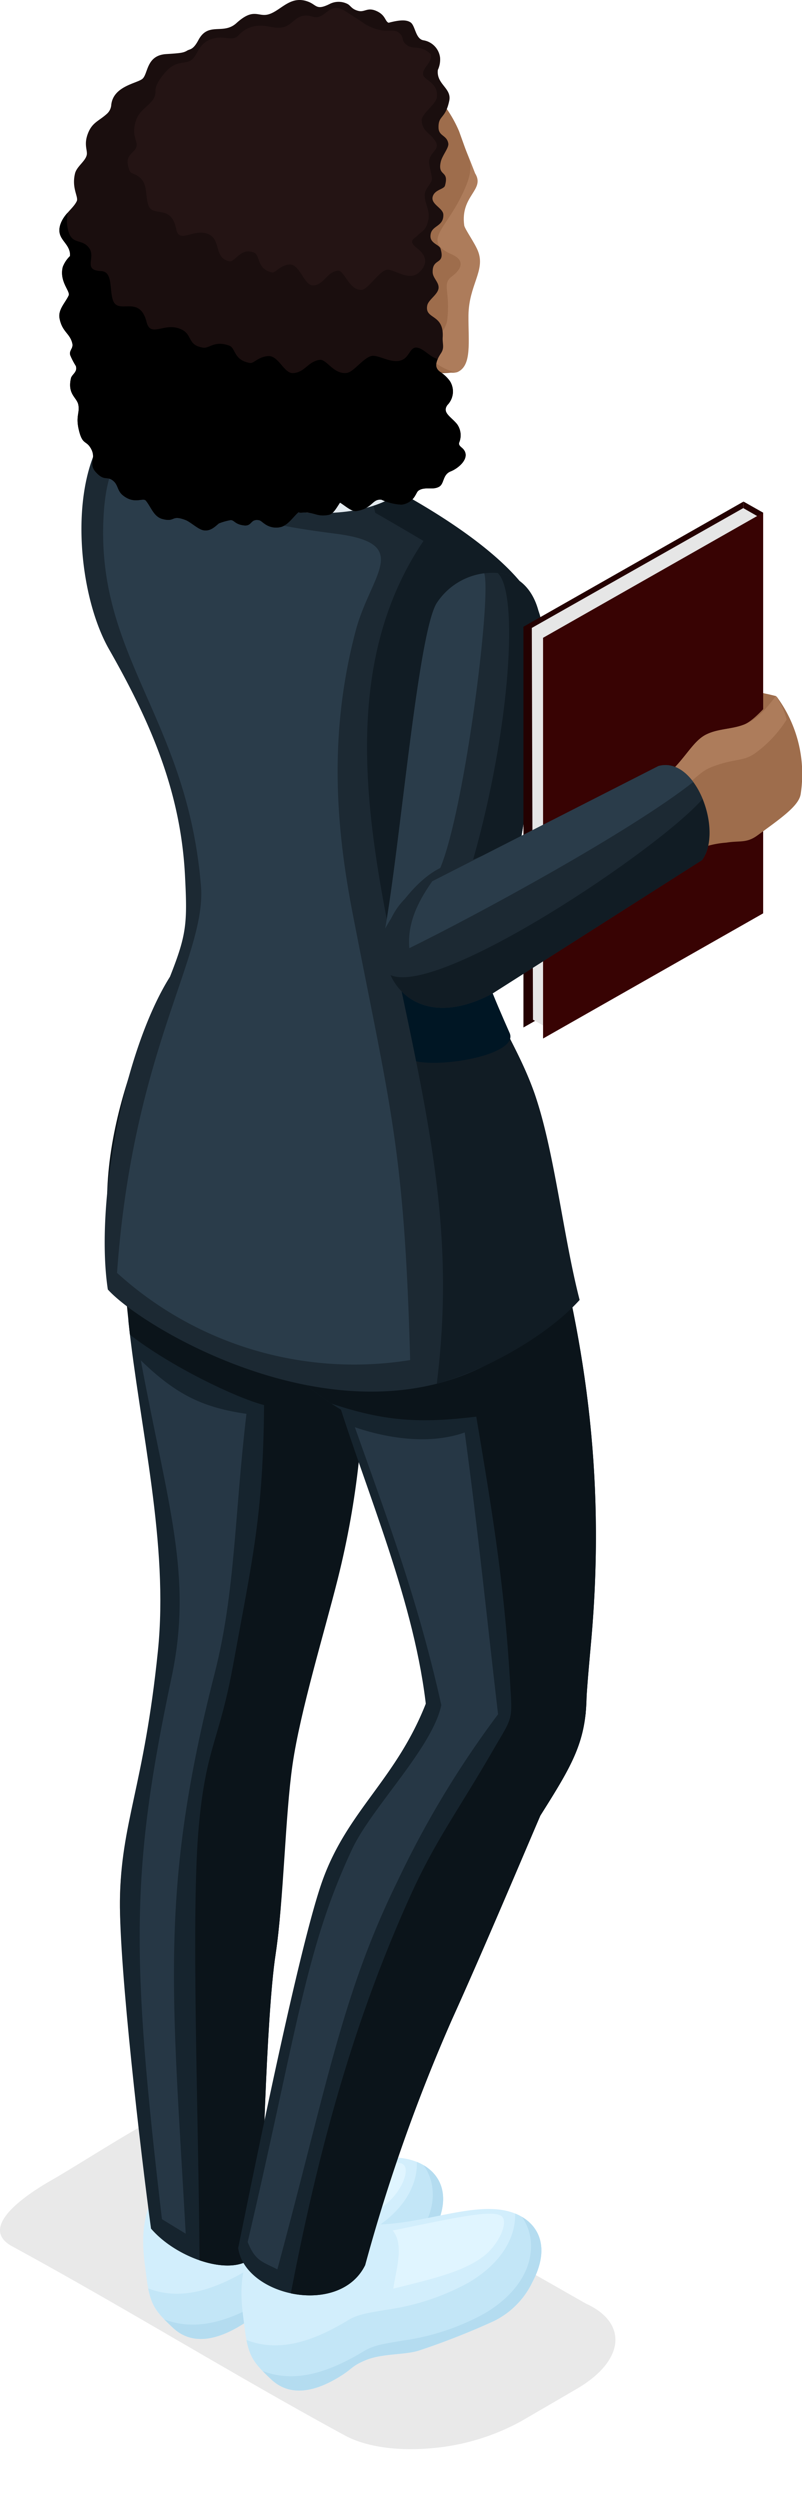
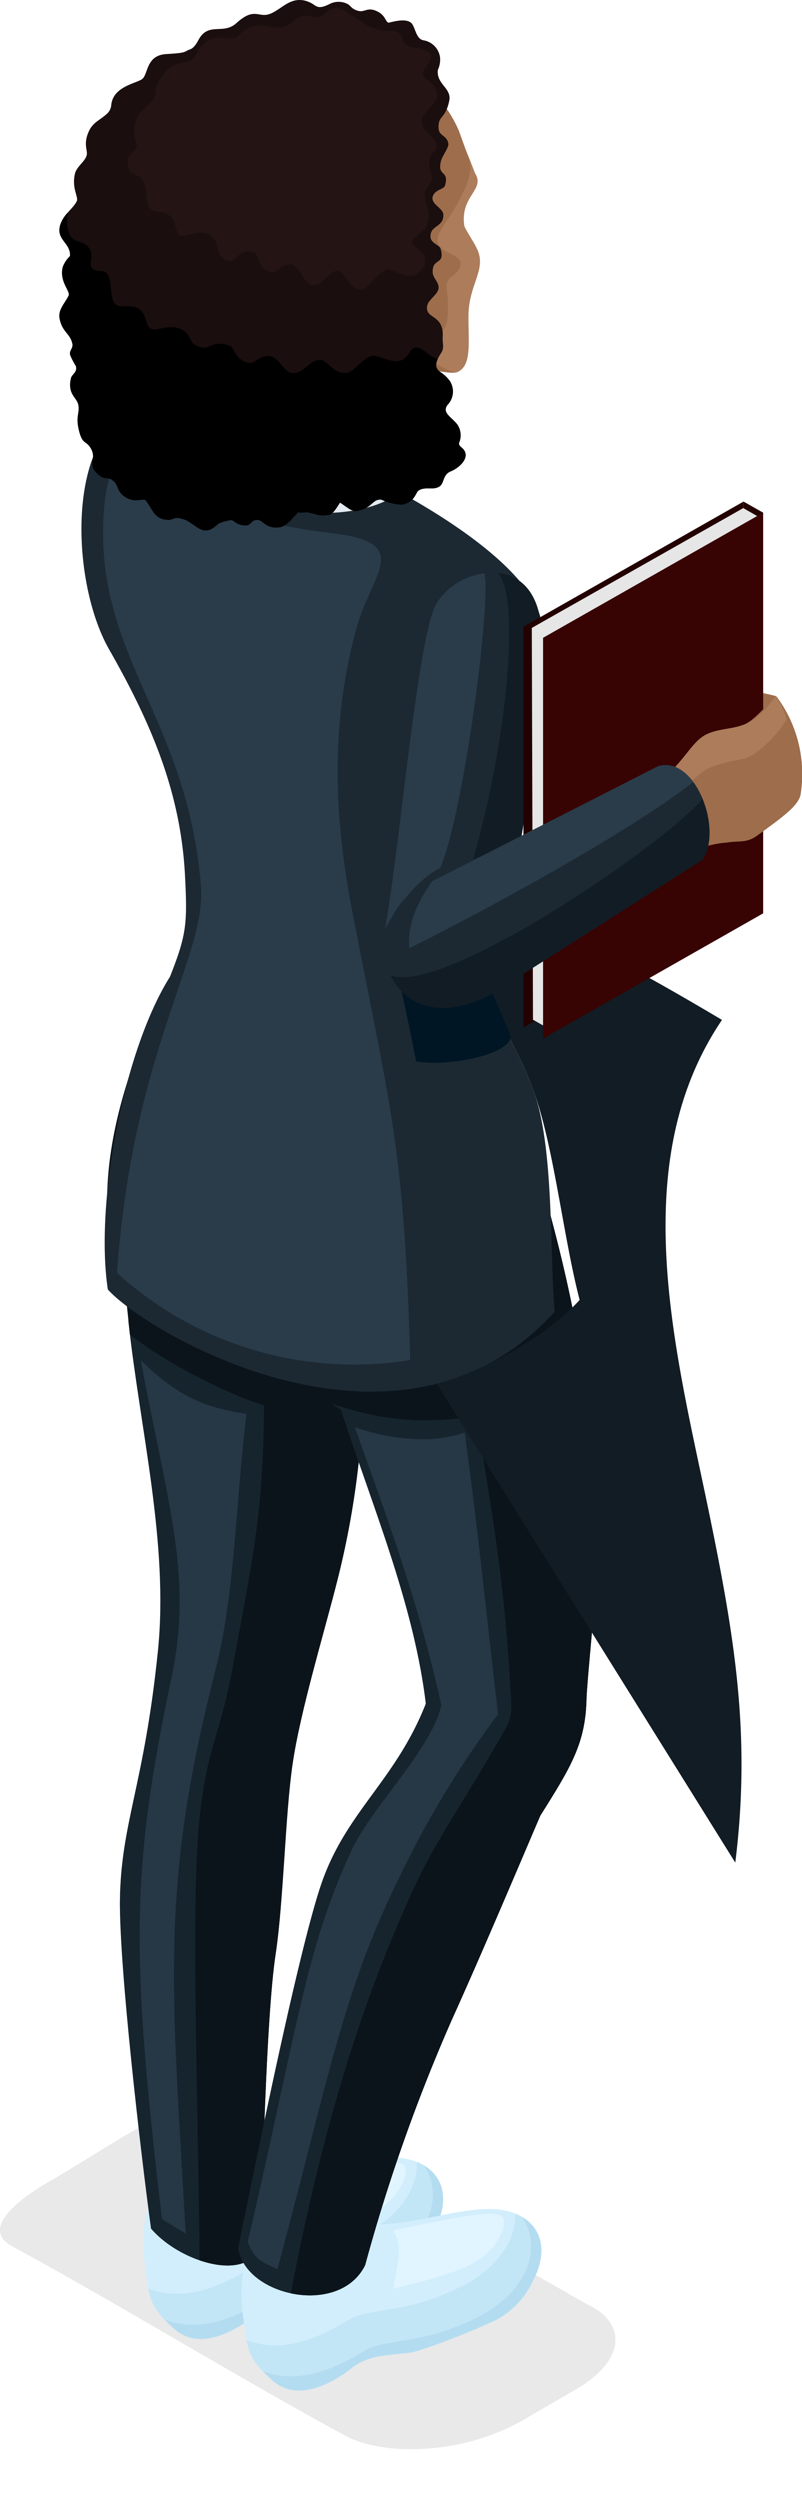
<svg xmlns="http://www.w3.org/2000/svg" width="108.535" height="338.207" viewBox="0 0 108.535 338.207">
  <g data-name="Group 10014">
    <path data-name="Path 9934" d="M79.306 311.634l-42.049-23.948c-4.584-2.095-11.145-3.762-15.816-1.332-4.255 2.215-11.265 6.748-14.365 8.515-2.354 1.343-10.527 6.239-5.437 9.007 14.975 8.143 29.794 17.3 45 25.572 2.875 1.565 7.082 2.13 11.5 1.763a30.443 30.443 0 0 0 12.454-3.709q3.79-2.2 7.456-4.34c3.3-1.921 5.048-4.192 5.221-6.291.168-2.056-1.15-3.956-3.964-5.237z" fill="#231f20" fill-rule="evenodd" opacity=".1" style="mix-blend-mode:multiply;isolation:isolate" />
    <g data-name="Group 5282">
      <g data-name="Group 5268" fill-rule="evenodd">
        <path data-name="Path 9935" d="M25.578 296.49c1.677-.225 2.948-3.488 9.34-2.675 8.2 1.042 16.855-4.057 22.32-.956 2.683 1.523 3.764 4.632 1.5 8.891a11.251 11.251 0 0 1-5.212 5.259 100.31 100.31 0 0 1-10.071 3.964c-1.908.642-4.972.372-7.274 1.324-1.785.739-1.818 1.142-3.166 2.008-2.4 1.543-6.491 3.535-9.614.587-2.45-2.311-3.117-3.094-3.594-6.932-.385-3.1-1.1-6.869 1.031-11.106z" fill="#d2eefc" />
        <path data-name="Path 9936" d="M56.413 292.46a6.773 6.773 0 0 1 .829.4c2.683 1.523 3.764 4.632 1.5 8.891a11.251 11.251 0 0 1-5.212 5.259 100.31 100.31 0 0 1-10.071 3.964c-1.908.642-4.972.372-7.274 1.324-1.785.739-1.818 1.142-3.166 2.008-2.4 1.543-6.491 3.535-9.614.587-2.063-1.946-2.861-2.808-3.348-5.324 3.7 1.431 7.968.852 13.792-2.7 1.429-.872 3.24-1.044 5.207-1.4a32.08 32.08 0 0 0 11.131-3.705c4.639-2.77 6.324-6.324 6.226-9.304z" fill="#c3e6f7" />
        <path data-name="Path 9937" d="M57.319 292.904c2.626 1.537 3.666 4.628 1.419 8.846a11.251 11.251 0 0 1-5.212 5.259 100.31 100.31 0 0 1-10.071 3.964c-1.908.642-4.972.372-7.274 1.324-1.785.739-1.818 1.142-3.166 2.008-2.4 1.543-6.491 3.535-9.614.587a38.265 38.265 0 0 1-1.165-1.132c3.691 1.415 7.952.828 13.757-2.71 1.43-.873 3.24-1.045 5.208-1.4a32.043 32.043 0 0 0 11.131-3.705c6.868-4.097 7.269-9.916 4.987-13.041z" fill="#b4dcf0" />
        <path data-name="Path 9938" d="M39.934 302.615c.3-2.327 1.546-5.946-.092-7.859 8-1.64 13.242-2.837 14.659-2 1.152.677-.266 4-2.57 5.647-2.753 1.969-6.6 2.887-11.997 4.212z" fill="#e0f5ff" />
      </g>
      <g data-name="Group 5269" fill-rule="evenodd">
        <path data-name="Path 9939" d="M38.878 303.471c1.678-.225 2.949-3.488 9.341-2.675 8.2 1.042 16.855-4.057 22.32-.956 2.683 1.523 3.764 4.632 1.5 8.891a11.261 11.261 0 0 1-5.212 5.26 100.52 100.52 0 0 1-10.071 3.963c-1.908.642-4.972.372-7.274 1.324-1.786.74-1.819 1.142-3.166 2.008-2.4 1.543-6.491 3.535-9.614.587-2.45-2.311-3.117-3.094-3.594-6.932-.385-3.1-1.1-6.869 1.031-11.106z" fill="#d2eefc" />
        <path data-name="Path 9940" d="M69.71 299.441a7.224 7.224 0 0 1 .829.4c2.683 1.523 3.764 4.632 1.5 8.891a11.261 11.261 0 0 1-5.212 5.26 100.52 100.52 0 0 1-10.071 3.963c-1.908.642-4.972.372-7.274 1.324-1.786.74-1.819 1.142-3.166 2.008-2.4 1.543-6.491 3.535-9.614.587-2.063-1.946-2.861-2.808-3.348-5.324 3.7 1.431 7.968.852 13.792-2.7 1.429-.872 3.24-1.044 5.207-1.4a32.08 32.08 0 0 0 11.131-3.705c4.639-2.769 6.324-6.324 6.226-9.304z" fill="#c3e6f7" />
        <path data-name="Path 9941" d="M70.616 299.885c2.626 1.537 3.666 4.628 1.419 8.846a11.261 11.261 0 0 1-5.212 5.26 100.52 100.52 0 0 1-10.071 3.963c-1.908.642-4.972.372-7.274 1.324-1.786.74-1.819 1.142-3.166 2.008-2.4 1.543-6.491 3.535-9.614.587a38.265 38.265 0 0 1-1.165-1.132c3.691 1.415 7.952.829 13.757-2.71 1.43-.873 3.24-1.044 5.208-1.4a32.082 32.082 0 0 0 11.131-3.7c6.868-4.102 7.269-9.916 4.987-13.046z" fill="#b4dcf0" />
        <path data-name="Path 9942" d="M53.231 309.599c.3-2.327 1.546-5.946-.092-7.859 8-1.64 13.241-2.837 14.659-2 1.152.677-.266 4-2.57 5.647-2.757 1.966-6.601 2.884-11.997 4.212z" fill="#e0f5ff" />
      </g>
      <g data-name="Group 5281">
        <g data-name="Group 5270" fill-rule="evenodd">
          <path data-name="Path 9943" d="M47.11 154.696c-1.542-13.524-6.72-14.295-11.444-25.549l-11.78 1.61c-6.83 13.095-11.706 34.8-5.784 48.423 1.562 14.551 5.287 29.636 3.8 44.175-1.871 18.314-5.562 23.247-5.674 33.783-.1 9.176 3.647 23.717 5.009 33.766a49.92 49.92 0 0 1 .535 7.795 66.937 66.937 0 0 0 12.422 5.428 64.533 64.533 0 0 1-.1-16.279c.695-5.93 1.916-14.921 3.195-23.428 1.483-9.848 1.238-26.019 1.59-31.042.447-6.381 1.723-5.29 2.468-8.935.705-3.453 1.789-7.521 2.4-9.953 5.506-21.939 5.504-41.05 3.363-59.794z" fill="#ad7c5b" />
          <path data-name="Path 9944" d="M20.436 301.479c-1.363-10.05-4.3-35.165-4.205-44.341.112-10.536 3.267-15.469 5.137-33.784 1.487-14.538-2.419-29.981-3.98-44.532l.026-3.472c-4.912-14.466.662-33.676 6.472-44.593l11.78-1.61c4.724 11.254 9.9 12.025 11.445 25.549 2.14 18.744 2.142 37.855-3.363 59.794-.609 2.432-1.693 6.5-2.4 9.953-.745 3.645-2.021 2.554-2.468 8.935-.352 5.023-.109 21.194-1.59 31.042-1.279 8.507-1.821 32.143-1.946 38.111-.282 6.63-10.617 3.956-14.908-1.052z" fill="#16242e" />
          <path data-name="Path 9945" d="M17.584 180.558c-.069-.58-.493-4.732-.555-5.31-6.457-14.52.741-33 6.857-44.491l11.78-1.61c4.724 11.254 9.9 12.025 11.445 25.549 2.14 18.744 4.108 36.962-1.4 58.9-1.792 7.145-5.079 17.881-6.122 25.119-1.015 7.05-1.175 18.233-2.3 25.7-1.279 8.507-1.821 32.143-1.946 38.111-.176 4.131-4.254 4.65-8.341 3.243-.131-19.928-1.2-47.136-.075-58.977 1-10.6 2.744-11.239 4.645-21.685 2.6-14.29 4.04-20.021 4.165-35.028-3.837-.996-12.659-5.248-18.153-9.521z" fill="#0b141a" />
          <path data-name="Path 9947" d="M19.058 184.031c5.025 4.878 8.646 6.391 14.293 7.236-1.624 13.683-1.5 24.137-4.295 35.077-7.546 29.488-5.733 43.238-3.923 75.828l-3.217-1.965c-4.2-35.756-4.228-47.185 1.3-73.285 2.912-13.757-.503-23.219-4.158-42.891z" fill="#263745" />
        </g>
        <g data-name="Group 5272">
          <path data-name="Path 9949" d="M57.958 234.289c-.82-14.669-7.308-29.657-11.818-43.593-19.424-11.789-16.455-31.067-8.273-44.447l20.658-6.92c6.393 10.186 11.762 9.887 15.392 22.95 5.031 18.1 8.093 36.436 6.131 59.219-.217 2.526-.643 6.763-.793 10.315-3.12 17.216-20.292 13.663-21.297 2.476z" fill="#16242e" fill-rule="evenodd" />
          <path data-name="Path 9950" d="M32.233 304.115c2.017-9.889 8.305-41.146 11.432-49.787 3.444-9.52 10.018-13.654 14.062-24.125q.469-.99.959-2.04c3.57-7.143 20.636-6.739 20.694.677.052 6.644-1.838 9.763-6.256 16.774-2 4.644-7.791 18.38-11.932 27.516a236.039 236.039 0 0 0-11.778 33.294c-3.436 6.991-16.236 4.217-17.181-2.309z" fill="#16242e" fill-rule="evenodd" />
          <path data-name="Path 9951" d="M44.838 189.87c-17.978-11.851-14.965-30.55-6.971-43.621l20.658-6.92c6.393 10.186 11.762 9.887 15.392 22.95 5.031 18.1 8.093 36.436 6.131 59.219-.173 2.012-.478 5.113-.671 8.086a25.792 25.792 0 0 1-.12 2.158v.071l-.01.048c-.5 4.753-2.43 7.894-6.121 13.754-2 4.644-7.791 18.38-11.932 27.516a236.039 236.039 0 0 0-11.778 33.294c-1.8 3.662-6.167 4.644-10.055 3.814 3.786-19.758 8.654-37.27 16.332-54.13 3.247-7.127 6.358-11.268 10.942-19.19 2.812-4.859 2.721-3.925 2.382-9.563-.78-12.923-2.239-21.911-4.563-35.714-7.582.914-12.329.662-19.616-1.772z" fill="#0b141a" fill-rule="evenodd" />
          <path data-name="Path 9952" d="M62.889 193.784c-5.112 1.805-11.063.6-14.866-.714 4.445 12.544 8.538 23.373 11.7 37.591-1.213 5.786-9.41 13.826-12.068 19.486-6.366 13.555-7.447 24.564-14.137 53.148 1.013 2.533 1.917 2.643 4.018 3.7 6.864-25.465 8.766-37.219 16.246-52.489a130.928 130.928 0 0 1 13.621-22.6c-1.492-12.765-2.768-25.382-4.514-38.122z" fill="#263745" fill-rule="evenodd" />
        </g>
        <g data-name="Group 5273" fill-rule="evenodd">
          <path data-name="Path 9953" d="M20.531 55.537c6.849.771 8.944 18.318 13.835 37.257l18.838 37.21c1.584 4.455-5.735 10.353-10 7.767l-20.526-36.717c-2.646-7.633-5.569-16.244-7.858-24.014a39.4 39.4 0 0 1-1.852-13.6c.302-4.508 2.685-8.455 7.563-7.903z" fill="#001e30" />
          <path data-name="Path 9954" d="M21.224 55.677c6.3 1.848 8.42 18.833 13.142 37.117l18.838 37.21c1.42 3.992-4.311 9.143-8.584 8.307-2.1-14.762-8.768-22.95-16.876-36.109-6.852-16.363-5.881-29.855-6.52-46.525z" fill="#001624" />
        </g>
        <path data-name="Path 9955" d="M23.002 132.129c-6.289 10-10.17 30.675-8.41 42.31 5.377 6 39.576 26.041 60.457 3.023a53.449 53.449 0 0 1-.038-.692c-.609-7.723-.061-21.587-2.755-29.073-2.173-6.032-5.16-9.894-7.134-16.036.016-.021.03-.042.044-.063a47.724 47.724 0 0 1-1.87-11.978c-.054-6.056 3.178-11.755 3.69-17.749 5.866-8.58 7.528-15.5 5.736-19.578-5.133-11.7-37.359-26.054-49.824-27.463-14.059-1.591-14.055 22.643-8.127 33.03 5.835 10.227 9.7 19.511 10.265 30.61.333 6.486.217 7.96-2.034 13.659z" fill="#1c2933" fill-rule="evenodd" />
-         <path data-name="Path 9956" d="M59.109 187.184c5.674-1.441 14.55-6.057 19.333-11.329-2.237-8.628-3.458-20.577-6.186-28.158-2.173-6.032-5.16-9.894-7.134-16.036.016-.021.03-.042.044-.063a47.724 47.724 0 0 1-1.87-11.978c-.054-6.056 3.178-11.755 3.69-17.749 5.866-8.58 7.528-15.5 5.736-19.578-5.133-11.7-37.359-26.054-49.824-27.463a8.85 8.85 0 0 0-6.407 1.518c10.076-.972 28.373 9.451 40.819 16.833-13.082 19.336-6.326 44.618-1.93 65.8 3.678 17.734 5.867 30.967 3.729 48.203z" fill="#111c24" fill-rule="evenodd" />
+         <path data-name="Path 9956" d="M59.109 187.184c5.674-1.441 14.55-6.057 19.333-11.329-2.237-8.628-3.458-20.577-6.186-28.158-2.173-6.032-5.16-9.894-7.134-16.036.016-.021.03-.042.044-.063a47.724 47.724 0 0 1-1.87-11.978a8.85 8.85 0 0 0-6.407 1.518c10.076-.972 28.373 9.451 40.819 16.833-13.082 19.336-6.326 44.618-1.93 65.8 3.678 17.734 5.867 30.967 3.729 48.203z" fill="#111c24" fill-rule="evenodd" />
        <path data-name="Path 9957" d="M68.978 139.761c-1.052-2.386-2.1-4.768-3.009-7.2-.068-.184-10.912-1.864-12.335-1.86.591 2.813 1.19 5.581 1.751 8.282q.488 2.343.935 4.59c4.042.842 13.849-1.019 12.658-3.812z" fill="#001624" fill-rule="evenodd" />
        <path data-name="Path 9958" d="M26.978 58.585l13 7.64 10.028-.267 1.342 5.932s-6.662 4.834-7.541 4.993-20.01-.2-20.01-.2l-4.22-12.313 4.322-5.228z" fill="#1c2933" fill-rule="evenodd" />
        <path data-name="Path 9959" d="M29.878 55.334c.477 4.324 13.147 6.988 20.186 4.988l.158-.846c1.052.578 4.042 4.6 4.368 6.668-6.2 5.971-25.593 3.184-27.971-3.811-.566-1.674 1.781-4.8 3.259-6.999z" fill="#e4ebf0" fill-rule="evenodd" />
        <path data-name="Path 9960" d="M23.514 63.83c5.445 5.894 13.13 7.239 21.946 8.374 10.466 1.35 4.694 5.471 2.671 13.142-3.543 13.44-2.815 25.774-.425 38.125 5.136 26.542 7.022 31.9 7.8 60.516a47.693 47.693 0 0 1-39.666-11.793c2.128-30.133 12.136-42.918 11.357-52.349-1.884-22.85-14.335-31.017-13.164-50.287.514-8.443 3.805-11.868 9.481-5.728z" fill="#2a3c4a" fill-rule="evenodd" />
        <g data-name="Group 5277" fill-rule="evenodd">
          <g data-name="Group 5274">
            <path data-name="Path 9961" d="M73.199 84.54c.818 8.667-2.48 30.211-5.779 44.784-.976 5.381-17.329 7.7-15.293-3.722s4.419-39.767 6.95-43.978a9.066 9.066 0 0 1 8.267-4.111c3.813.363 5.526 3.554 5.855 7.027z" fill="#1c2933" />
            <path data-name="Path 9962" d="M52.127 125.602c2.04-11.43 4.419-39.767 6.95-43.978a9.044 9.044 0 0 1 6.453-4.071c1.018 3.155-2.652 32.009-5.952 39.871-2.835 1.391-5.466 4.65-7.451 8.178z" fill="#2a3c4a" />
            <path data-name="Path 9963" d="M73.199 84.54c.551 5.839-.767 17.525-2.693 28.982-.04.283-3.973 1.672-6.478 2.766 5.036-17.732 6.216-36.177 3.316-38.775 3.813.363 5.526 3.554 5.855 7.027z" fill="#111c24" />
          </g>
          <g data-name="Group 5276">
            <path data-name="Path 9964" d="M96.546 99.865c.029-1.375.368-4.621.927-5.456.761-1.138 2.673-1.484 7.534-.248 1.471 1.215-2.183 5.4-2.8 6.29z" fill="#9e6d4c" />
            <g data-name="Group 5275">
              <path data-name="Path 9965" d="M103.271 69.349l-2.656-1.5v54.21l2.656 1.5z" fill="#240101" />
              <path data-name="Path 9966" d="M100.615 67.854L70.837 84.785v54.211l29.778-16.931z" fill="#240101" />
              <path data-name="Path 9967" d="M100.585 68.735L71.97 84.946l.159 53 2.56 1.448 25.9-18.851 2.507-50.372z" fill="#e6e6e6" />
              <path data-name="Path 9968" d="M103.271 69.349L73.493 86.28v54.211l29.778-16.931z" fill="#380303" />
            </g>
            <path data-name="Path 9969" d="M93.798 115.168a12.7 12.7 0 0 1 4.494-1.178c1.861-.3 2.727.112 4.232-.991 3.1-2.269 5.624-3.992 5.835-5.6a17.584 17.584 0 0 0-3.162-13.04c-.379-.506-2.7 2.962-4.538 3.673-1.656.64-3.523.532-5.126 1.349-1.844.941-2.86 3.4-5.476 5.642z" fill="#9e6d4c" />
            <path data-name="Path 9970" d="M105.004 94.159c-1.165 1.473-2.338 3.1-4.345 3.877-1.656.64-3.523.532-5.126 1.349-1.844.941-2.86 3.4-5.476 5.642l1.158 2.73.355-.383c2.643-2.163 3.352-3.078 4.708-3.6 3.2-1.236 4.13-.7 5.794-1.793a16.266 16.266 0 0 0 4.386-4.645 9.957 9.957 0 0 0-1.454-3.177z" fill="#ad7c5b" />
            <path data-name="Path 9971" d="M58.495 119.215l30.6-15.583c5.075-1.428 8.813 8.741 5.929 12.706l-28.456 18.11c-14.733 7.787-19.69-10.712-8.073-15.233z" fill="#1c2933" />
            <path data-name="Path 9972" d="M58.495 119.215l30.6-15.583c1.833-.515 3.492.482 4.726 2.154-8.588 6.757-29.106 17.9-38.425 22.481-.346-3.783 1.629-6.927 3.099-9.052z" fill="#2a3c4a" />
            <path data-name="Path 9973" d="M95.062 108.1c1.159 2.834 1.357 6.287-.033 8.238l-28.456 18.11c-7.094 3.747-11.924 1.406-13.728-2.537 6.647 2.914 36.289-17.011 42.217-23.811z" fill="#111c24" />
          </g>
        </g>
        <g data-name="Group 5280" fill-rule="evenodd">
          <g data-name="Group 5278">
            <path data-name="Path 9974" d="M29.067 58.924c-1.479 6.23 13.411 12.526 19.248 7.168 1.076-7.348 2.078-13.829 5.524-20.83l-16.336-6.264-4.237-1.977c1.329 9.372-.22 13.88-4.199 21.903z" fill="#9e6d4c" />
-             <path data-name="Path 9975" d="M61.578 50.164c-.559.814-6.423-.254-8.9 0-1.1 4.345-2.63 8.747-4.218 14.933-1.126-6.55-1.862-11.922-15.313-16.582a9.606 9.606 0 0 0-.915-4.243c-1.941-3.137-5.93-6.635-7.342-11.392 1.971-4.724 14.3-3.721 25.989 4.307 4.12 2.828 6.637 9.468 10.699 12.977z" fill="#8f6142" />
          </g>
          <path data-name="Path 9976" d="M61.934 50.324c-1 .452-5.887-.84-9.05-1.433-.975-.184-1.367-1.787-1.722-2.422-.154-.276-1.5-7.874-1.581-7.874-7.674.077-15.917 7.994-17.35 5.677-1.941-3.137-5.93-6.635-7.342-11.392-2.258-7.6-1.437-16.051 5.653-21.679 8.321-6.609 19.691-5.274 26.715.064 3.384 2.571 5.6 8.51 7.039 12.181 1.406 2.257-2.021 2.995-1.473 7.04.066.487 1.42 2.353 1.863 3.479 1.043 2.644-1.245 4.592-1.287 8.7-.034 3.55.495 6.769-1.465 7.659z" fill="#ad7c5b" />
          <path data-name="Path 9977" d="M61.665 50.393c-1.415.206-5.839-.952-8.781-1.5-.975-.184-1.367-1.787-1.722-2.422-.154-.276-1.5-7.874-1.581-7.874-7.674.077-15.917 7.994-17.35 5.677-1.941-3.137-5.93-6.635-7.342-11.392-2.258-7.6-1.437-16.051 5.653-21.679 8.321-6.609 19.691-5.274 26.715.064a16.831 16.831 0 0 1 4.874 6.5l1.406 3.912c.355 1.368-.068 2.826-1.24 5.135-2.2 4.332-5.052 5.892-1.171 7.591 1.807.792 1.405 1.95.034 2.984-1.418 1.071-.167 1.977-.646 5.956-.216 1.789-3.151 4.114-2.285 5.185a8.286 8.286 0 0 0 3.436 1.863z" fill="#9e6d4c" />
          <g data-name="Group 5279">
-             <path data-name="Path 9978" d="M53.037 39.901c.7-1.924.11-2.624-.736-2.416-.93.228-2.25 1.565-2.936 3.557-1.109 3.213.48 7.274 3.583 5.689.865-1.083-.189-3.827.089-6.83z" fill="#9e6d4c" />
            <path data-name="Path 9979" d="M53.037 39.901c.7-1.924.11-2.624-.736-2.416-.93.228-2.25 1.565-2.936 3.557-1.109 3.213.48 7.274 3.583 5.689-2.669.154-2.419-3.066-1.619-5.051.542-1.347 1.386-2.303 1.708-1.779z" fill="#ad7c5b" />
            <path data-name="Path 9980" d="M51.81 40.771c.747 1.39 1.006 2.216.765 2.694-.167.332-.681.711-1.523-.1a4.79 4.79 0 0 1 .758-2.594z" fill="#8f6142" />
          </g>
          <path data-name="Path 9981" d="M22.498 7.315c-2.785.169-2.421 2.774-3.274 3.39-.832.6-3.886.988-4.166 3.465a1.786 1.786 0 0 1-.586 1.222c-1.07.974-1.947 1.145-2.529 2.553-.677 1.642-.038 2.408-.217 3.071-.225.842-1.345 1.519-1.573 2.446-.489 2 .5 3.177.235 3.748-.466 1-1.829 1.821-2.24 3.224-.527 1.8.963 2.243 1.286 3.621a1.921 1.921 0 0 1 .037.59 4.027 4.027 0 0 0-.978 1.477c-.49 2 1.065 3.285.8 3.855-.465 1-1.458 1.91-1.234 3.093.348 1.846 1.4 2 1.727 3.38.168.718-.478.918-.273 1.622a9.938 9.938 0 0 0 .747 1.432c.282.815-.541 1.141-.66 1.673-.493 2.2.819 2.573 1.006 3.608.2 1.126-.388 1.5.068 3.4.506 2.125 1.019 1.295 1.69 2.606.66 1.288-.427 1.93.591 3.066 1.187 1.322 1.509.468 2.379 1.2.668.558.535 1.325 1.272 1.932 1.589 1.306 2.742.263 3.14.749.7.853 1.06 2.157 2.223 2.469 1.815.485 1.136-.619 3.13.139.691.262 1.714 1.27 2.438 1.39.9.148 1.452-.392 2.08-.925a8.123 8.123 0 0 1 1.619-.457c.521.034.55.584 1.808.726.808.09.872-.466 1.337-.669.074-.019.142-.038.207-.061a1.257 1.257 0 0 1 .328 0c.361.039.417.182.9.518a2.634 2.634 0 0 0 2.29.4c.948-.328 1.577-1.356 2.288-1.976a.81.81 0 0 0 .406.059c1.759-.159 1.976.626 3.7.3.6-.112 1.035-.939 1.513-1.659.775.483 1.575 1.245 2.224 1.145 2.2-.335 2.115-1.7 3.4-1.532a7.2 7.2 0 0 0 2.7.665 2.4 2.4 0 0 0 1.828-1.182c.292-.474.286-.622.586-.789.841-.47 1.818.027 2.672-.453.723-.406.452-1.634 1.572-2.078 1.073-.424 2.658-1.782 1.755-2.946-.268-.349-.743-.506-.606-.957a2.579 2.579 0 0 0-.3-2.5c-.857-1.028-2.046-1.555-1.29-2.579a2.618 2.618 0 0 0 .329-3.234 4.86 4.86 0 0 0-1.261-1.2c-.631-.442-.955-1.029.057-2.567.506-.768.178-1.268.231-2.149.2-3.233-2.457-2.38-2.093-4.3.15-.8 1.473-1.5 1.536-2.382.054-.787-.781-1.337-.8-2.126-.057-2.011 1.74-.9 1.065-3.192-.155-.529-1.355-.7-1.361-1.663-.006-1.537 1.786-1.2 1.742-2.932-.022-.9-1.744-1.409-1.437-2.455.279-.95 1.513-.965 1.655-1.468.607-2.157-1.014-1.173-.574-3.2.191-.891 1.128-1.912 1.027-2.51-.189-1.137-1.285-.97-1.323-2.108-.055-1.747.918-1.128 1.452-3.67.361-1.713-1.776-2.226-1.542-4.175a3.316 3.316 0 0 0 .3-1.658 2.708 2.708 0 0 0-2.227-2.342c-1.116-.159-1.11-2-1.78-2.433-.531-.342-1.336-.374-2.956.057-.5-.181-.384-1.02-1.632-1.583s-1.59.191-2.455-.02-1-.633-1.413-.906a2.655 2.655 0 0 0-2.518-.013c-1.762.861-1.7.144-2.793-.3-2.457-.991-3.712 1.153-5.4 1.671-1.458.447-2-.967-4.389 1.2-1.8 1.639-3.8-.235-5.148 2.3-.727 1.367-1.147 1.184-1.53 1.425-.484.287-.864.342-2.818.462z" fill="#1a0e0e" />
          <path data-name="Path 9982" d="M9.137 28.794a4.431 4.431 0 0 0-.989 1.637c-.527 1.8.963 2.243 1.286 3.621a1.921 1.921 0 0 1 .037.59 4.027 4.027 0 0 0-.978 1.477c-.49 2 1.065 3.285.8 3.853-.465 1-1.458 1.912-1.234 3.095.348 1.846 1.4 2 1.727 3.38.168.718-.478.918-.273 1.622a9.938 9.938 0 0 0 .747 1.432c.284.815-.541 1.141-.66 1.673-.493 2.2.819 2.573 1.006 3.608.2 1.126-.388 1.5.068 3.4.506 2.125 1.019 1.295 1.69 2.606.66 1.288-.427 1.93.591 3.066 1.187 1.322 1.509.468 2.379 1.2.668.558.535 1.325 1.272 1.932 1.589 1.306 2.742.263 3.14.749.7.853 1.06 2.157 2.223 2.469 1.815.485 1.136-.619 3.13.139.691.262 1.714 1.27 2.438 1.39.9.148 1.452-.392 2.08-.925a8.123 8.123 0 0 1 1.619-.457c.521.034.55.584 1.808.726.808.09.872-.466 1.337-.669.074-.019.142-.038.207-.061a1.257 1.257 0 0 1 .328 0c.361.039.417.182.9.518a2.634 2.634 0 0 0 2.29.4c.948-.328 1.577-1.356 2.288-1.976a.813.813 0 0 0 .406.059c1.759-.159 1.976.626 3.7.3.6-.112 1.035-.939 1.513-1.659.775.483 1.575 1.245 2.224 1.145 2.2-.335 2.115-1.7 3.4-1.532a7.2 7.2 0 0 0 2.7.665 2.4 2.4 0 0 0 1.828-1.182c.292-.474.286-.622.586-.789.841-.47 1.818.027 2.672-.453.723-.406.452-1.634 1.572-2.078 1.073-.424 2.658-1.782 1.755-2.946-.268-.349-.743-.506-.606-.957a2.576 2.576 0 0 0-.3-2.5c-.857-1.029-2.046-1.556-1.29-2.58a2.618 2.618 0 0 0 .329-3.234 4.86 4.86 0 0 0-1.261-1.2c-.51-.357-.819-.809-.385-1.784-1.081-.271-1.869-1.415-2.821-1.539-.794-.1-.968.915-1.636 1.446-1.3 1.032-3.219-.358-4.317-.336s-2.54 2.156-3.49 2.306c-1.8.281-2.77-1.881-3.69-1.76-1.619.213-2 1.691-3.608 1.79-1.255.076-1.966-2.4-3.394-2.3-1.329.093-1.949 1.012-2.43.935-2.259-.364-1.926-2.017-2.827-2.349-1.982-.731-2.695.4-3.524.275-2.369-.364-1.257-2-3.41-2.644-2.051-.615-3.727 1.251-4.254-.825-.975-3.847-3.923-.8-4.588-3.058-.449-1.532.016-3.765-1.579-3.835-2.519-.114-.66-1.813-1.607-3.115-1.123-1.539-2.715 0-3.013-3.5z" />
          <path data-name="Path 9983" d="M58.296 7.331c-1.337-1.285-2.341-.607-3.147-1.173-1.047-.736-.262-1.014-1.213-1.767-.531-.417-1.358-.161-2.233-.284a6.438 6.438 0 0 1-2.274-.834c-.821-.569-1.287-.84-2.623-1.721-2.36-1.557-2.708 1.268-4.489.706-2.179-.686-2.563 1.115-4 1.424-1.249.269-2.128-.341-3.548-.184a3.881 3.881 0 0 0-2.434 1.214c-.705.911-1.76.2-3.074.413-2.3.379-2.41 2.126-3.207 2.866-.865.806-2.038.078-3.443 1.538-.33.343-1.584 1.687-1.573 2.771a1.852 1.852 0 0 1-.446 1.327c-.972 1.136-1.854 1.42-2.271 2.941-.487 1.768.267 2.473.167 3.177-.123.878-1.492 1.1-1.177 2.588.3 1.435.519.891 1.418 1.528 1.217.863.934 2.208 1.276 3.662.5 2.144 3.139-.144 3.848 3.5.385 1.968 2.319-.089 4.2.591 1.978.715.793 3.267 2.984 3.731.769.161 1.553-1.945 3.367-1.158.824.358.325 2.212 2.414 2.671.445.1 1.175-1.058 2.421-1.075 1.336-.018 1.928 2.831 3.1 2.825 1.508-.008 1.885-1.873 3.407-1.987.866-.064 1.531 2.749 3.228 2.58.9-.089 2.478-2.752 3.5-2.716s2.748 1.435 4.013.54c.757-.534 1.907-1.928.01-3.4-1.44-1.116-.361-1.318.113-1.86.381-.436 1.027-.528 1.337-1.918.316-1.42-.491-2.239-.467-3.458.019-.976 1.031-1.572.969-2.279-.051-.61-.415-1.782-.383-2.269.087-1.354 1.68-1.6.777-2.861-.8-1.126-1.67-1.226-1.774-2.65-.068-.931 1.907-2.194 2.044-3.136.284-1.961-1.708-2.36-1.845-3.046-.19-.989 1.293-1.652 1.028-2.817z" fill="#241414" />
        </g>
      </g>
    </g>
  </g>
</svg>